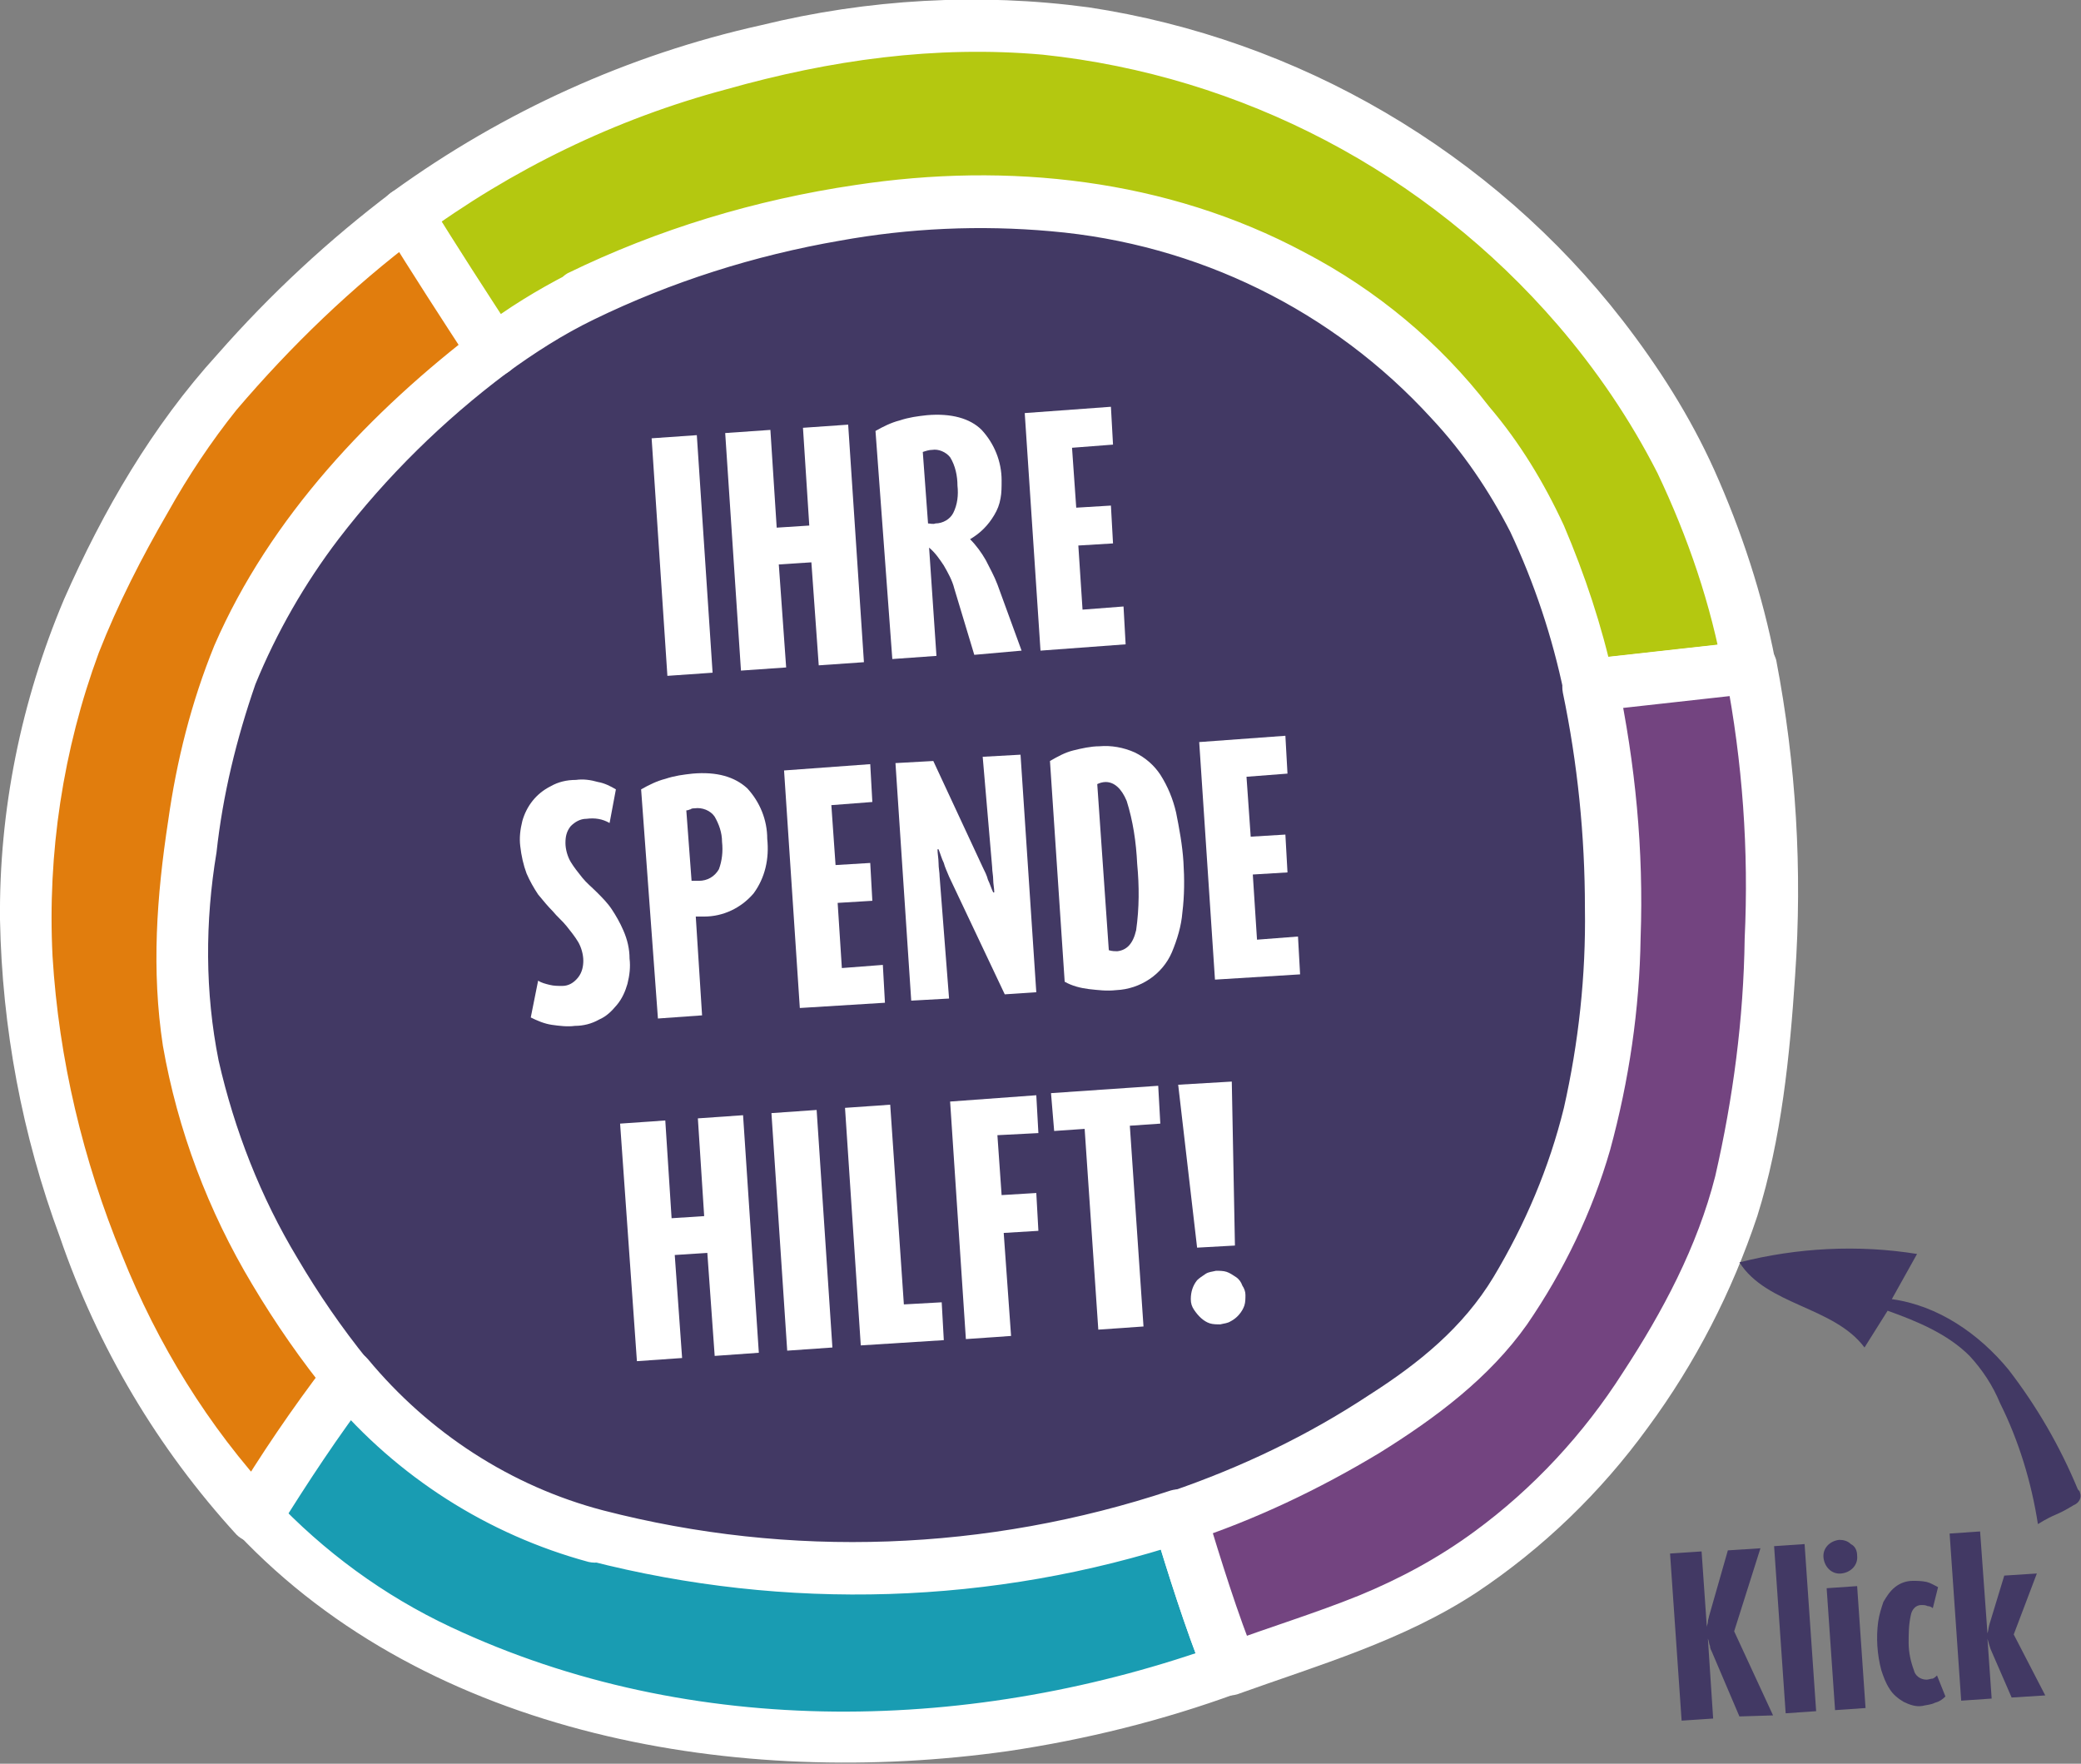
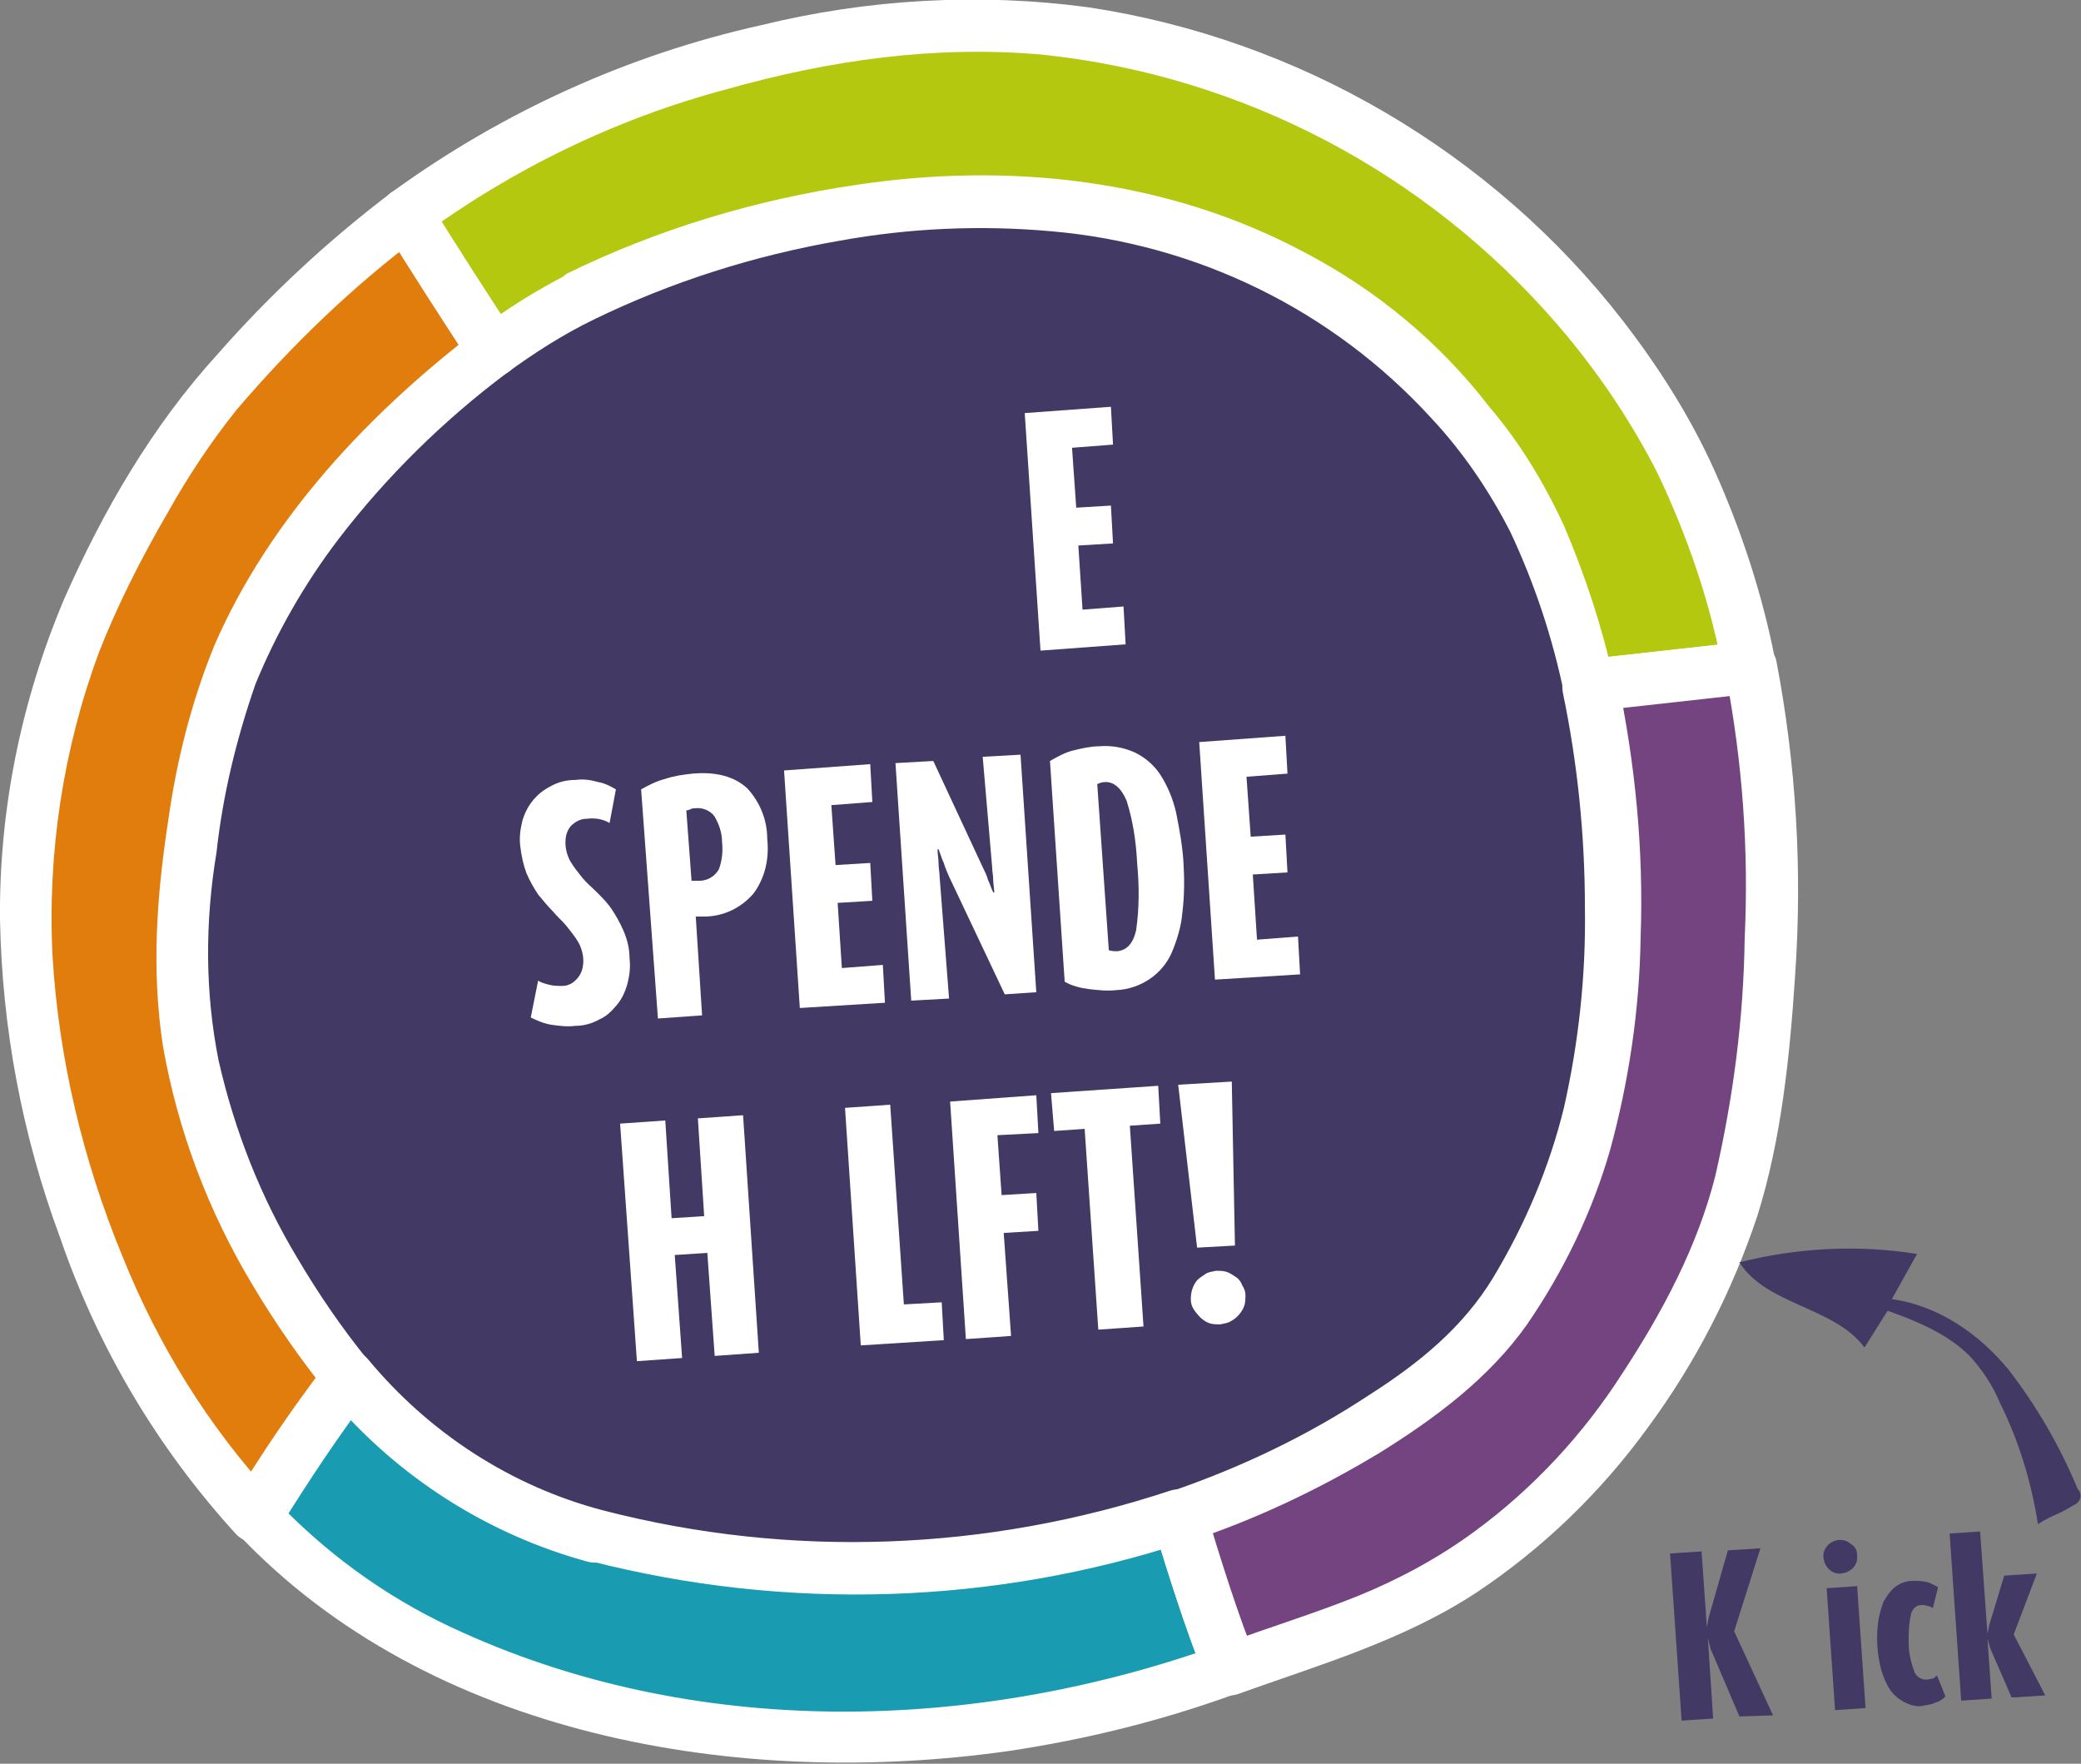
<svg xmlns="http://www.w3.org/2000/svg" version="1.1" id="Ebene_1" x="0px" y="0px" viewBox="0 0 198 167.8" style="enable-background:new 0 0 198 167.8;" xml:space="preserve">
  <rect x="0" y="0" width="198" height="167.8" fill="#808080" stroke="none" />
  <style type="text/css">
	.st0{fill:#423964;}
	.st1{fill:#FFFFFF;}
	.st2{fill:none;}
	.st3{fill:#199CB2;}
	.st4{fill:#B4C810;}
	.st5{fill:#734480;}
	.st6{fill:#E17D0D;}
</style>
  <path class="st0" d="M30.7,36.9C39.4,28.9,61,9.1,92.1,10c26.7,0.8,57.8,16.8,69.5,48.2c12,32.2-2.3,65-22.7,83.4  c-27.7,25.1-71.1,27.8-100.9,6.6c-23.6-16.8-39-48.8-31.5-76.8C11,55,22.2,44.7,30.7,36.9z" />
  <g>
-     <path class="st1" d="M63.5,64.3L62,41.7l4.3-0.3L67.8,64L63.5,64.3z" />
-     <path class="st1" d="M77.9,63.3l-0.7-9.8l-3.1,0.2l0.7,9.8l-4.3,0.3L69,41.2l4.3-0.3l0.6,9.3L77,50l-0.6-9.3l4.3-0.3L82.2,63   L77.9,63.3z" />
-     <path class="st1" d="M92.7,62.3l-1.9-6.3c-0.2-0.8-0.6-1.5-1-2.2c-0.4-0.6-0.8-1.2-1.4-1.7l0.7,10.3l-4.2,0.3L83.3,41   c0.7-0.4,1.5-0.8,2.3-1c0.9-0.3,1.7-0.4,2.6-0.5c2.3-0.2,4.1,0.3,5.2,1.4c1.2,1.3,1.9,3,1.9,4.8c0,0.6,0,1.2-0.1,1.7   c-0.1,0.6-0.3,1.1-0.6,1.6c-0.3,0.5-0.6,0.9-1,1.3c-0.4,0.4-0.8,0.7-1.3,1c0.6,0.6,1.1,1.3,1.5,2c0.4,0.8,0.8,1.5,1.1,2.3l2.3,6.3   L92.7,62.3z M91.1,46.2c0-0.9-0.2-1.9-0.7-2.7c-0.4-0.5-1.1-0.8-1.7-0.7c-0.3,0-0.6,0.1-0.9,0.2l0.5,6.8c0.2,0,0.5,0.1,0.7,0   c0.7,0,1.4-0.4,1.7-1C91.1,48,91.2,47.1,91.1,46.2L91.1,46.2z" />
    <path class="st1" d="M99,61.9l-1.5-22.6l8.2-0.6l0.2,3.6l-3.9,0.3l0.4,5.7l3.3-0.2l0.2,3.6l-3.3,0.2L103,58l3.9-0.3l0.2,3.6   L99,61.9z" />
    <path class="st1" d="M59.9,91.2c0.1,0.8,0,1.6-0.2,2.4c-0.2,0.7-0.5,1.4-1,2c-0.5,0.6-1,1.1-1.7,1.4c-0.7,0.4-1.5,0.6-2.3,0.6   c-0.7,0.1-1.5,0-2.2-0.1c-0.7-0.1-1.4-0.4-2-0.7l0.7-3.5c0.3,0.2,0.7,0.3,1.1,0.4c0.4,0.1,0.8,0.1,1.2,0.1c0.6,0,1.1-0.3,1.5-0.8   c0.4-0.5,0.5-1.1,0.5-1.6c0-0.6-0.2-1.3-0.5-1.8c-0.3-0.5-0.7-1-1.1-1.5c-0.4-0.5-0.9-0.9-1.3-1.4c-0.5-0.5-0.9-1-1.4-1.6   c-0.4-0.6-0.8-1.3-1.1-2c-0.3-0.8-0.5-1.7-0.6-2.6c-0.1-0.8,0-1.6,0.2-2.4c0.4-1.4,1.3-2.6,2.7-3.3c0.7-0.4,1.5-0.6,2.4-0.6   c0.7-0.1,1.4,0,2.1,0.2c0.6,0.1,1.2,0.4,1.7,0.7l-0.6,3.2c-0.7-0.4-1.4-0.5-2.2-0.4c-0.6,0-1.1,0.3-1.5,0.7c-0.4,0.5-0.5,1-0.5,1.6   c0,0.6,0.2,1.3,0.5,1.8c0.3,0.5,0.7,1,1.1,1.5c0.4,0.5,0.9,0.9,1.4,1.4c0.5,0.5,1,1,1.4,1.6c0.4,0.6,0.8,1.3,1.1,2   C59.7,89.4,59.9,90.3,59.9,91.2z" />
    <path class="st1" d="M73,79.8c0.2,1.9-0.2,3.7-1.3,5.2c-1.2,1.4-2.9,2.2-4.7,2.2c-0.2,0-0.3,0-0.4,0s-0.3,0-0.4,0l0.6,9.4l-4.2,0.3   L61,75.1c0.7-0.4,1.5-0.8,2.3-1c0.9-0.3,1.7-0.4,2.6-0.5c2.3-0.2,4,0.3,5.2,1.4C72.3,76.3,73,78,73,79.8z M68.7,80.1   c0-0.9-0.3-1.7-0.7-2.4c-0.4-0.6-1.2-0.9-1.9-0.8c-0.1,0-0.3,0-0.4,0.1c-0.1,0-0.2,0.1-0.4,0.1l0.5,6.7c0.1,0,0.2,0,0.3,0   c0.1,0,0.2,0,0.4,0c0.8,0,1.5-0.4,1.9-1.1C68.7,81.9,68.8,81,68.7,80.1L68.7,80.1z" />
    <path class="st1" d="M76.1,95.9l-1.5-22.6l8.2-0.6l0.2,3.6l-3.9,0.3l0.4,5.7l3.3-0.2l0.2,3.6l-3.3,0.2l0.4,6.2l3.9-0.3l0.2,3.6   L76.1,95.9z" />
    <path class="st1" d="M95.6,94.6l-5.3-11.2c-0.2-0.5-0.4-0.9-0.5-1.3c-0.2-0.4-0.3-0.8-0.5-1.3h-0.1c0,0.4,0.1,0.9,0.1,1.3   c0,0.5,0.1,0.9,0.1,1.3L90.3,95l-3.6,0.2l-1.5-22.6l3.6-0.2l4.7,10.1c0.2,0.4,0.4,0.8,0.5,1.2c0.2,0.4,0.3,0.8,0.5,1.2h0.1   c0-0.4-0.1-0.8-0.1-1.2s-0.1-0.8-0.1-1.2L93.5,72l3.6-0.2l1.5,22.6L95.6,94.6z" />
    <path class="st1" d="M112.6,82c0.1,1.6,0.1,3.2-0.1,4.8c-0.1,1.3-0.5,2.6-1,3.8c-0.9,2.1-3,3.5-5.3,3.6c-0.9,0.1-1.7,0-2.6-0.1   c-0.8-0.1-1.6-0.3-2.3-0.7l-1.4-21c0.7-0.4,1.4-0.8,2.2-1c0.8-0.2,1.7-0.4,2.5-0.4c1.1-0.1,2.3,0.1,3.4,0.6c1,0.5,1.8,1.2,2.4,2.1   c0.7,1.1,1.2,2.3,1.5,3.6C112.2,78.8,112.5,80.4,112.6,82z M108.2,82.2c-0.1-2.1-0.4-4.1-1-6c-0.5-1.2-1.2-1.8-2-1.8   c-0.3,0-0.6,0.1-0.8,0.2l1.1,15.8c0.3,0.1,0.6,0.1,0.8,0.1c0.9-0.1,1.5-0.7,1.8-2C108.4,86.4,108.4,84.3,108.2,82.2z" />
    <path class="st1" d="M115.6,93.2l-1.5-22.6l8.2-0.6l0.2,3.6l-3.9,0.3l0.4,5.7l3.3-0.2l0.2,3.6l-3.3,0.2l0.4,6.2l3.9-0.3l0.2,3.6   L115.6,93.2z" />
    <path class="st1" d="M68,129l-0.7-9.8l-3.1,0.2l0.7,9.8l-4.3,0.3L59,106.9l4.3-0.3l0.6,9.3l3.1-0.2l-0.6-9.3l4.3-0.3l1.5,22.6   L68,129z" />
-     <path class="st1" d="M74.9,128.5l-1.5-22.6l4.3-0.3l1.5,22.6L74.9,128.5z" />
    <path class="st1" d="M81.9,128l-1.5-22.6l4.3-0.3l1.3,19l3.6-0.2l0.2,3.6L81.9,128z" />
    <path class="st1" d="M94.9,108l0.4,5.7l3.3-0.2l0.2,3.6l-3.3,0.2l0.7,9.8l-4.3,0.3l-1.5-22.6l8.2-0.6l0.2,3.6L94.9,108z" />
    <path class="st1" d="M107.5,107.1l1.3,19.1l-4.3,0.3l-1.3-19.1l-2.9,0.2L100,104l10.2-0.7l0.2,3.6L107.5,107.1z" />
    <path class="st1" d="M117.5,118.5l-3.6,0.2l-1.8-15.5l5.1-0.3L117.5,118.5z M118.5,123.2c0,0.3,0,0.7-0.1,1   c-0.2,0.6-0.7,1.2-1.3,1.5c-0.3,0.2-0.6,0.2-1,0.3c-0.3,0-0.7,0-1-0.1c-0.6-0.2-1.1-0.7-1.5-1.3c-0.2-0.3-0.3-0.6-0.3-1   c0-0.7,0.2-1.3,0.6-1.8c0.2-0.2,0.5-0.4,0.8-0.6c0.3-0.2,0.6-0.2,1-0.3c0.3,0,0.7,0,1,0.1c0.3,0.1,0.6,0.3,0.9,0.5   c0.3,0.2,0.5,0.5,0.6,0.8C118.4,122.6,118.5,122.9,118.5,123.2L118.5,123.2z" />
  </g>
  <g>
    <path class="st0" d="M165.5,163.3l-2.6-6.1c-0.1-0.2-0.2-0.4-0.2-0.6c-0.1-0.2-0.1-0.5-0.2-0.7h0l0.5,7.6l-3,0.2l-1.1-15.9l3-0.2   l0.5,7.2h0c0-0.2,0.1-0.3,0.1-0.5c0-0.2,0.1-0.4,0.1-0.5l1.8-6.3l3.1-0.2l-2.5,7.9l3.7,8L165.5,163.3z" />
-     <path class="st0" d="M169.9,163l-1.1-15.9l2.9-0.2l1.1,15.9L169.9,163z" />
    <path class="st0" d="M176.7,148c0.1,0.9-0.6,1.6-1.5,1.7c-0.9,0.1-1.6-0.6-1.7-1.5s0.6-1.6,1.5-1.7c0.4,0,0.8,0.1,1.1,0.4   C176.5,147.1,176.7,147.5,176.7,148z M174.6,162.7l-0.8-11.6l2.9-0.2l0.8,11.6L174.6,162.7z" />
    <path class="st0" d="M185.1,161.4c-0.3,0.3-0.6,0.5-1,0.6c-0.4,0.2-0.8,0.2-1.2,0.3c-0.6,0.1-1.2-0.1-1.8-0.4   c-0.5-0.3-1-0.7-1.3-1.2c-0.4-0.6-0.6-1.2-0.8-1.8c-0.4-1.5-0.5-3.1-0.3-4.6c0.1-0.7,0.3-1.3,0.5-1.9c0.3-0.5,0.6-1,1.1-1.4   c0.5-0.4,1.1-0.6,1.7-0.6c0.4,0,0.8,0,1.3,0.1c0.4,0.1,0.7,0.3,1.1,0.5l-0.5,2c-0.1-0.1-0.3-0.2-0.5-0.2c-0.2-0.1-0.4-0.1-0.6-0.1   c-0.5,0-0.9,0.4-1,1c-0.2,0.9-0.2,1.8-0.2,2.6c0,0.9,0.2,1.8,0.5,2.6c0.1,0.5,0.6,0.9,1.2,0.9c0.2,0,0.4-0.1,0.6-0.1   c0.2-0.1,0.3-0.2,0.4-0.3L185.1,161.4z" />
    <path class="st0" d="M191.4,161.5l-2-4.6c-0.1-0.3-0.2-0.6-0.3-1h0l0.4,5.7l-2.9,0.2l-1.1-15.9l2.9-0.2l0.7,9.7h0   c0.1-0.3,0.1-0.6,0.2-0.9l1.4-4.6l3.1-0.2l-2.2,5.8l3,5.8L191.4,161.5z" />
  </g>
  <g>
    <path class="st2" d="M78,20.7c-7.9,1.4-15.5,3.9-22.7,7.5c-2.9,1.5-5.7,3.2-8.3,5.2c1.1,1.7,2.3,3.4,3.4,5.1   c-1.1-1.7-2.3-3.4-3.4-5.1c-3.5,2.7-6.8,5.6-9.9,8.8c-3.8,3.7-7.1,7.8-10,12.3c-5.9,9.4-7.3,15.4-9.2,28.2   c-2,13.7,1.2,26.2,8.3,38.4c2.1,3.6,4.4,6.9,7,10.1c1.7-2.2,3.4-4.4,5.2-6.5c-1.8,2.1-3.5,4.3-5.2,6.5c6,7.4,14.2,12.7,23.5,15   c18.2,4.7,37.5,4.1,55.4-1.8c-0.7-2.2-1.3-4.3-2.1-6.4c0.7,2.1,1.4,4.3,2.1,6.4c8.8-2.9,17.1-7.3,24.4-13c5.8-4.5,9-8.9,12-15.7   c3.2-7.2,3.9-14.1,4.5-21.8c0.7-9.6,0.1-19.2-1.9-28.6l-7.9,0.9l7.9-0.9c-1.3-5.9-3.3-11.7-6-17.1C129.9,21.6,102.1,15.8,78,20.7z" />
    <g>
      <path class="st3" d="M56.7,146.1c-9.2-2.4-17.5-7.6-23.5-15c-3.2,4.2-6.2,8.6-8.9,13.1c4.5,4.9,9.9,9,15.8,12    c23.7,11.7,51.8,11.7,76.8,2.6c-1.9-4.7-3.4-9.6-4.9-14.5C94.1,150.2,74.9,150.8,56.7,146.1z" />
      <path class="st1" d="M57.4,143.7c-8.8-2.3-16.6-7.4-22.4-14.4c-1.2-1.4-3-0.7-3.9,0.5c-3.2,4.2-6.2,8.6-8.9,13.1    c-0.6,1-0.4,2.2,0.4,3c18.3,19.4,47.8,24.3,73.3,20.7c7.4-1.1,14.7-2.9,21.8-5.5c1.2-0.4,2.3-1.7,1.7-3.1    c-1.9-4.7-3.4-9.6-4.9-14.5c-0.4-1.3-1.7-2.1-3.1-1.7C93.9,147.6,75.2,148.3,57.4,143.7c-3.1-0.8-4.4,4-1.3,4.8    c18.7,4.8,38.4,4.2,56.7-1.8l-3.1-1.7c1.5,4.9,3,9.7,4.9,14.5l1.7-3.1c-23.5,8.5-50.4,9.2-73.4-1.6c-6.4-3-12.1-7.2-16.9-12.3    l0.4,3c2.8-4.5,5.7-8.9,8.9-13.1l-3.9,0.5c6.4,7.6,15,13.1,24.6,15.7C59.1,149.3,60.5,144.5,57.4,143.7z" />
    </g>
    <g>
      <path class="st4" d="M55.2,28.2c7.2-3.6,14.8-6.1,22.7-7.5c24.1-4.9,51.9,0.9,67.2,27.4c2.7,5.4,4.7,11.2,6,17.1l15.3-1.7    c-1.4-7.3-3.8-14.4-7.2-21c-0.1-0.3-0.3-0.6-0.4-0.8C142.5,12.9,110-2.5,78.1,3.8c-14.9,2.9-27.7,7.8-39.4,16.6    c2.7,4.4,5.5,8.7,8.3,13C49.5,31.4,52.3,29.7,55.2,28.2z" />
      <path class="st1" d="M56.5,30.4c7.4-3.6,15.3-6.1,23.4-7.5c6.6-1.2,13.4-1.5,20.1-0.9c13.9,1.2,26.8,7.5,36.2,17.8    c3,3.2,5.5,6.9,7.5,10.8c2.3,4.9,4,10,5.1,15.3c0.3,1.1,1.3,1.8,2.4,1.8l15.3-1.7c1.4,0,2.5-1.2,2.5-2.6c0-0.2,0-0.4-0.1-0.6    c-1.2-6.2-3.2-12.3-5.8-18.1c-2.3-5.1-5.3-9.8-8.7-14.2c-6.2-8-13.9-14.7-22.6-19.8c-8.7-5.1-18.3-8.5-28.2-10    c-10.4-1.4-21-0.8-31.2,1.7c-12.6,2.8-24.5,8.2-35,15.8c-1.2,0.7-1.6,2.2-0.9,3.4c2.7,4.4,5.5,8.7,8.3,13c0.7,1,2.3,1.7,3.4,0.9    C50.8,33.6,53.6,31.8,56.5,30.4c2.9-1.4,0.3-5.7-2.5-4.3c-2.9,1.5-5.7,3.2-8.3,5.2l3.4,0.9c-2.8-4.3-5.6-8.6-8.3-13l-0.9,3.4    c8.8-6.5,18.7-11.3,29.2-14.1C79,5.7,89,4.3,99.2,5.2c19,2,36.5,11.2,49,25.7c3.7,4.3,6.9,9,9.5,14.1c2.9,6.1,5.1,12.5,6.3,19.2    l2.4-3.2l-15.3,1.7l2.4,1.8c-1.1-5-2.7-9.8-4.7-14.5c-1.9-4.1-4.2-7.9-7.1-11.3C137,32.6,131,27.6,124.1,24    c-13.1-7-28.2-8.6-42.7-6.4C71.9,19,62.6,21.8,54,26c-1.2,0.7-1.6,2.2-0.9,3.4C53.8,30.6,55.3,31,56.5,30.4z" />
    </g>
    <g>
      <path class="st5" d="M151.2,65.2c2,9.4,2.6,19,1.9,28.6c-0.6,7.8-1.8,14.4-5.1,21.6c-3,6.8-5.7,11.5-11.5,16    c-7.3,5.7-15.6,10.1-24.4,13c1.5,4.9,3,9.8,4.9,14.5c6.9-2.5,14.3-4.5,20.5-8.3c8.2-5,15-11.9,19.9-20.1    c6.4-10.6,8.4-16.6,9.8-27.1c1.7-13.1,1.9-26.7-0.7-39.7L151.2,65.2z" />
      <path class="st1" d="M148.7,65.9c1.4,6.7,2.1,13.6,2.1,20.5c0.1,6.4-0.6,12.8-2,19c-1.4,5.7-3.7,11.1-6.7,16.1    c-2.9,4.8-7.1,8.2-11.8,11.2c-5.9,3.9-12.2,6.9-18.9,9.2c-1.3,0.4-2.1,1.7-1.7,3.1c1.5,4.9,3,9.7,4.9,14.5    c0.4,1.3,1.7,2.1,3.1,1.7c7.8-2.8,15.8-5.1,22.8-9.7c6.3-4.2,11.8-9.5,16.3-15.7c4.5-6.1,8-12.9,10.4-20.1    c2.3-7.3,3.1-15.3,3.6-22.9c0.7-10,0.1-20.1-1.8-30c-0.3-1.1-1.3-1.8-2.4-1.8l-15.3,1.7c-1.4,0-2.5,1.1-2.5,2.5    c0,1.4,1.1,2.5,2.5,2.5l15.3-1.7l-2.4-1.8c1.6,8.3,2.2,16.7,1.8,25.1c-0.1,7.6-1.1,15.2-2.8,22.6c-1.7,6.7-5,12.9-8.8,18.7    c-3.7,5.8-8.5,11-14.1,15.1c-3.4,2.5-7.1,4.5-11,6.1c-4.2,1.7-8.5,3-12.8,4.6l3.1,1.7c-1.9-4.7-3.4-9.6-4.9-14.5l-1.7,3.1    c6.4-2.1,12.5-5,18.3-8.5c5.3-3.3,10.4-7.1,14-12.2c3.5-5.1,6.2-10.7,7.9-16.6c1.8-6.6,2.8-13.4,2.9-20.2    c0.3-8.3-0.5-16.5-2.2-24.6C152.9,61.4,148.1,62.7,148.7,65.9z" />
    </g>
    <g>
      <path class="st6" d="M26.2,121c-7.1-12.2-10.3-24.6-8.3-38.4c1.8-12.8,3.2-18.8,9.2-28.2c2.9-4.5,6.2-8.6,10-12.3    c3.1-3.1,6.5-6,9.9-8.8c-2.8-4.3-5.6-8.6-8.3-13c-1.5,1.1-3,2.3-4.5,3.6C31,26.6,20.6,36.2,16.6,42.9c-4.8,7.8-9.8,16.9-11.8,25.8    c-4,17.1-2.6,31.5,3.3,48.2c3.5,10.1,9,19.5,16.2,27.4c2.8-4.5,5.7-8.9,8.9-13.1C30.6,127.9,28.2,124.6,26.2,121z" />
      <path class="st1" d="M28.3,119.7c-3.5-5.8-6-12.2-7.5-18.8c-1.3-6.5-1.3-13.2-0.2-19.8c0.6-5.5,1.9-10.8,3.7-16    c2-4.9,4.7-9.6,7.9-13.8c4.6-6,10-11.3,16-15.8c1.2-0.7,1.6-2.2,0.9-3.4c-2.8-4.3-5.6-8.6-8.3-13c-0.7-1.2-2.2-1.6-3.4-0.9    c-6.1,4.6-11.7,9.8-16.7,15.5C14.5,40.5,9.8,48.6,6.1,57C2,66.7-0.1,77.1,0,87.5c0.2,10.3,2.1,20.5,5.7,30.2    c3.6,10.5,9.3,20.1,16.8,28.3c1,1,2.6,1,3.6,0c0.1-0.1,0.3-0.3,0.4-0.5c2.8-4.5,5.7-8.9,8.9-13.1c0.6-1,0.4-2.2-0.4-3    C32.5,126.3,30.3,123.1,28.3,119.7c-1.6-2.8-6-0.3-4.3,2.5c2.2,3.7,4.7,7.3,7.4,10.6l-0.4-3c-3.2,4.2-6.2,8.6-8.9,13.1l3.9-0.5    c-6.2-6.7-11-14.5-14.4-23c-3.7-9-6-18.6-6.6-28.4C4.5,81.2,6,71.3,9.4,62.1c1.8-4.6,4.1-9.1,6.6-13.4c1.9-3.4,4.1-6.7,6.5-9.7    c5.2-6.1,11-11.7,17.4-16.5l-3.4-0.9c2.7,4.4,5.5,8.7,8.3,13l0.9-3.4c-10.4,7.9-20,18-25.3,30.2c-2.2,5.4-3.6,11-4.4,16.7    c-1.1,7.2-1.6,14.2-0.5,21.4c1.4,8,4.3,15.7,8.5,22.7C25.6,125,29.9,122.5,28.3,119.7z" />
    </g>
  </g>
  <path class="st0" d="M193.9,145c1.8-1.1,1.6-0.7,3.4-1.8c0.5-0.2,0.8-0.7,0.6-1.2c0-0.1-0.1-0.2-0.2-0.3c-1.7-4.1-3.9-7.9-6.6-11.4  c-2.8-3.4-6.7-6.1-11.1-6.7l2.4-4.3c-5.6-0.9-11.4-0.6-16.9,0.8c2.6,4.1,9,4.2,11.9,8.1l2.2-3.5c2.8,1,5.7,2.2,7.8,4.3  c1.2,1.3,2.2,2.8,2.9,4.5C192.1,137.1,193.3,141.1,193.9,145" />
</svg>